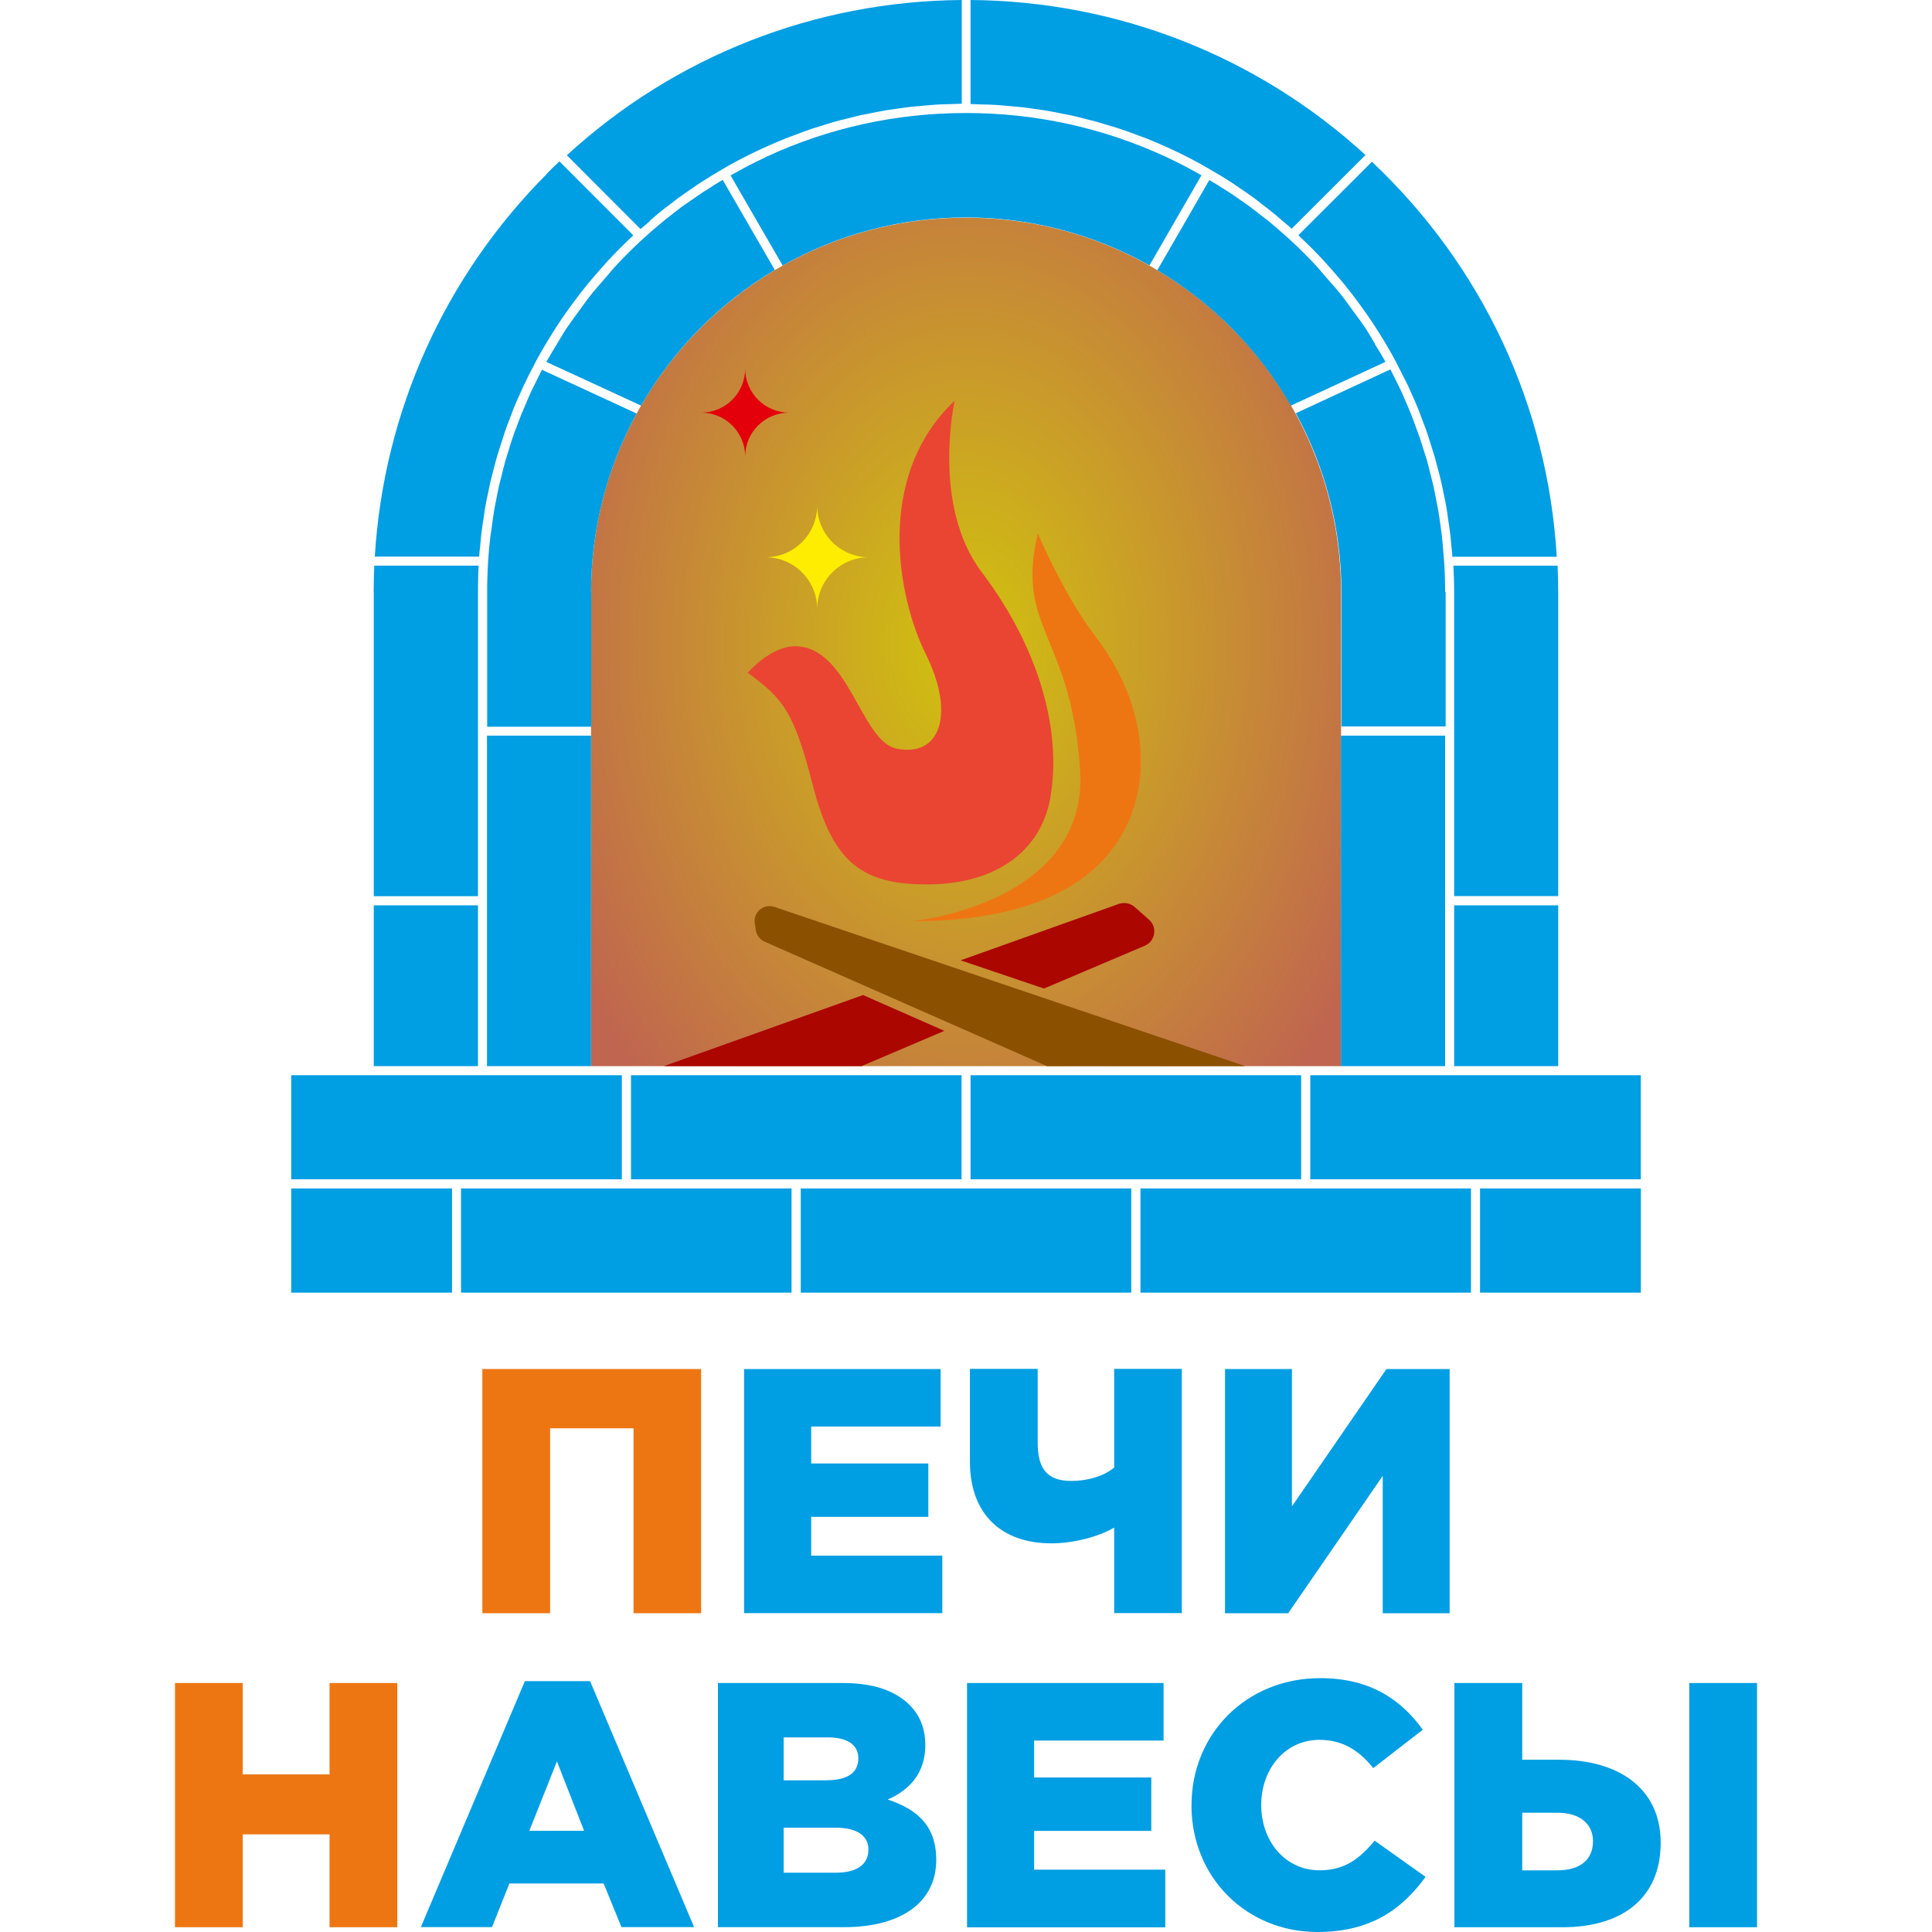
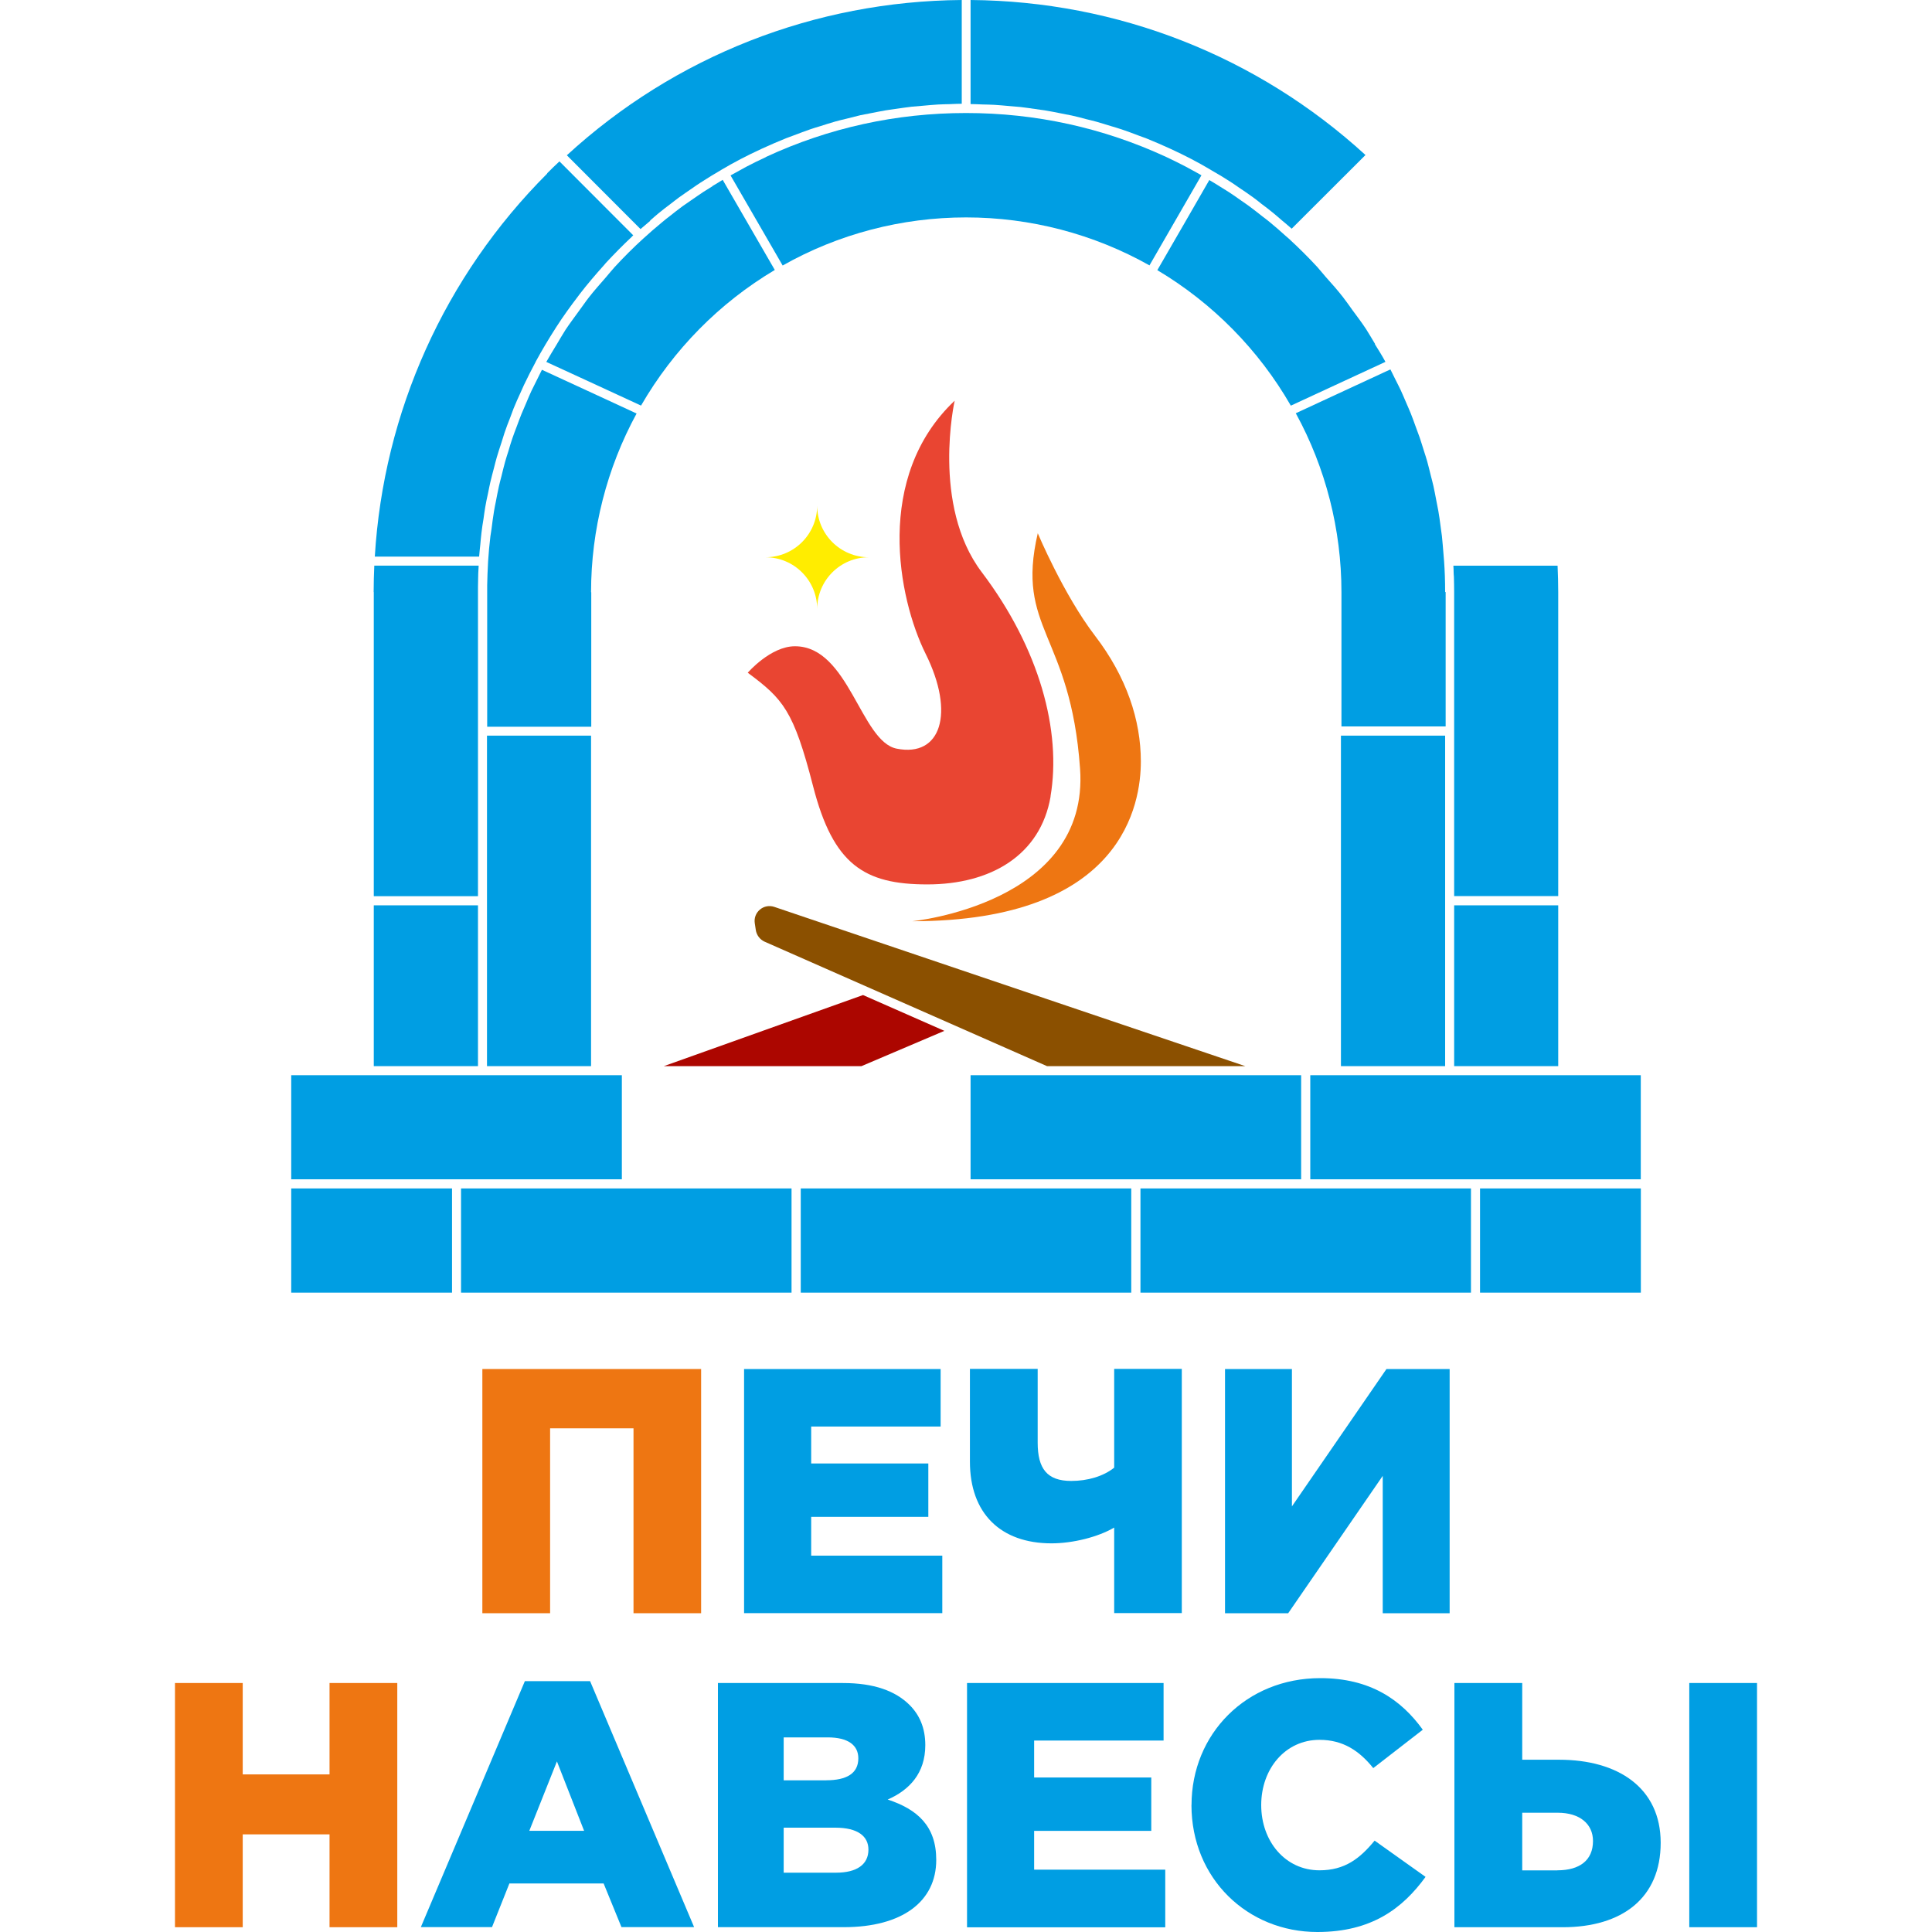
<svg xmlns="http://www.w3.org/2000/svg" id="uuid-8dc48727-5463-43dc-80ab-7ed11a939b13" data-name="uuid-ebea06d3-a9ec-466f-a7b1-123187c91e5e" viewBox="0 0 300 300">
  <defs>
    <style>
      .uuid-6c0458aa-1fc6-4f52-bcc4-720d867dbccc {
        fill: url(#uuid-f5e9d009-9a45-4c10-a96c-49b34f878568);
      }

      .uuid-1f9aab43-0f89-4689-88b1-0337683dbb62 {
        fill: none;
      }

      .uuid-cd3275c6-1a8b-455b-b8aa-adbd0b5ff9a7 {
        fill: #009ee3;
      }

      .uuid-ab4f301e-de8a-4244-b574-d9be5b879364 {
        fill: #8b5000;
      }

      .uuid-b5660069-eea4-43cd-a2cf-2a46853e5d05 {
        fill: #ac0600;
      }

      .uuid-7ff1438e-96e6-4d50-866e-ab6d1fbf7501 {
        fill: #e94532;
      }

      .uuid-bfba286b-0c71-4ce4-ba51-4bb44e418957 {
        fill: #ee7612;
      }

      .uuid-5f3b29a8-0fcb-4b4d-b228-591d9bcfe725 {
        fill: #e3000b;
      }

      .uuid-0108e49c-5c53-4424-afd9-2796eb80bc1e {
        fill: #ffed00;
      }
    </style>
    <radialGradient id="uuid-f5e9d009-9a45-4c10-a96c-49b34f878568" cx="150.01" cy="281.89" fx="150.01" fy="281.89" r="70.89" gradientTransform="translate(0 486.17) scale(1 -1.37)" gradientUnits="userSpaceOnUse">
      <stop offset="0" stop-color="#d1c30d" />
      <stop offset="1" stop-color="#c06550" />
    </radialGradient>
  </defs>
  <rect class="uuid-1f9aab43-0f89-4689-88b1-0337683dbb62" width="300" height="300" />
  <g>
    <path class="uuid-bfba286b-0c71-4ce4-ba51-4bb44e418957" d="M74.9,212.58h33.97v37.92h-10.5v-28.71h-12.95v28.71h-10.52v-37.92h0Z" />
    <path class="uuid-cd3275c6-1a8b-455b-b8aa-adbd0b5ff9a7" d="M115.57,212.58h30.49v8.93h-20.1v5.74h18.19v8.29h-18.19v6.02h20.36v8.93h-30.78v-37.92l.02.02Z" />
    <path class="uuid-cd3275c6-1a8b-455b-b8aa-adbd0b5ff9a7" d="M172.99,237.21c-2.49,1.46-6.39,2.44-9.71,2.44-7.96,0-12.67-4.71-12.67-12.67v-14.42h10.52v11.44c0,4.06,1.46,5.96,5.21,5.96,2.54,0,4.98-.71,6.67-2.06v-15.34h10.5v37.92h-10.5v-13.27h-.02Z" />
    <path class="uuid-cd3275c6-1a8b-455b-b8aa-adbd0b5ff9a7" d="M190.22,212.58h10.39v21.33l14.68-21.33h9.81v37.92h-10.39v-21.33l-14.68,21.33h-9.81v-37.92h0Z" />
  </g>
  <g>
    <path class="uuid-bfba286b-0c71-4ce4-ba51-4bb44e418957" d="M27.17,261.34h10.52v14.19h13.48v-14.19h10.52v37.92h-10.52v-14.42h-13.48v14.42h-10.52s0-37.92,0-37.92Z" />
    <path class="uuid-cd3275c6-1a8b-455b-b8aa-adbd0b5ff9a7" d="M81.5,261.05h10.13l16.15,38.19h-11.28l-2.77-6.78h-14.63l-2.7,6.78h-11.05l16.15-38.19ZM90.7,284.29l-4.22-10.78-4.29,10.78h8.51,0Z" />
    <path class="uuid-cd3275c6-1a8b-455b-b8aa-adbd0b5ff9a7" d="M111.45,261.34h19.45c4.76,0,8.12,1.2,10.34,3.41,1.52,1.52,2.44,3.53,2.44,6.23,0,4.39-2.49,6.99-5.84,8.45,4.61,1.52,7.54,4.11,7.54,9.37,0,6.49-5.31,10.45-14.35,10.45h-19.55v-37.92l-.02.02ZM128.3,276.44c3.19,0,4.98-1.08,4.98-3.41,0-2.06-1.62-3.25-4.76-3.25h-6.83v6.67h6.62v-.02ZM129.82,290.79c3.19,0,5.03-1.25,5.03-3.58,0-2.06-1.62-3.41-5.15-3.41h-8.01v6.99h8.14Z" />
    <path class="uuid-cd3275c6-1a8b-455b-b8aa-adbd0b5ff9a7" d="M150.19,261.34h30.49v8.93h-20.1v5.74h18.19v8.29h-18.19v6.02h20.36v8.95h-30.78v-37.92h.02Z" />
    <path class="uuid-cd3275c6-1a8b-455b-b8aa-adbd0b5ff9a7" d="M185.02,280.29c0-11.05,8.51-19.71,19.99-19.71,7.75,0,12.56,3.35,15.92,8.01l-7.69,5.96c-2.17-2.7-4.71-4.39-8.35-4.39-5.31,0-9.05,4.5-9.05,10.13s3.74,10.13,9.05,10.13c3.95,0,6.28-1.84,8.56-4.61l7.91,5.63c-3.58,4.92-8.4,8.56-16.8,8.56-10.84,0-19.55-8.29-19.55-19.71h.02Z" />
    <path class="uuid-cd3275c6-1a8b-455b-b8aa-adbd0b5ff9a7" d="M225.87,261.34h10.5v11.91h5.74c9.11,0,15.76,4.34,15.76,12.9s-5.96,13.11-15.23,13.11h-16.8v-37.92h.04ZM241.84,290.42c3.46,0,5.52-1.57,5.52-4.55,0-2.65-2.06-4.39-5.47-4.39h-5.52v8.95h5.47ZM262.31,261.34h10.52v37.92h-10.52v-37.92Z" />
  </g>
  <g>
-     <path class="uuid-6c0458aa-1fc6-4f52-bcc4-720d867dbccc" d="M150.01,33.8h0c32.13,0,58.23,26.09,58.23,58.23v73.52h-116.46v-73.52c0-32.13,26.09-58.23,58.23-58.23Z" />
    <path class="uuid-bfba286b-0c71-4ce4-ba51-4bb44e418957" d="M161.15,82.78c-3.49,14.95,5.08,15.56,6.56,36.57,1.51,21.02-26.07,23.7-26.07,23.7,32.92,0,35.51-18.41,35.51-24.81s-2.21-13.11-7.11-19.51c-4.9-6.4-8.91-15.96-8.91-15.96h.02Z" />
    <path class="uuid-7ff1438e-96e6-4d50-866e-ab6d1fbf7501" d="M163.12,123.68c1.73-10.12-1.67-22.94-10.68-34.84-7.85-10.38-4.2-26.62-4.2-26.62-12.5,11.8-8.81,30.65-4.5,39.32,4.58,9.21,2.37,16.08-4.5,14.71-5.6-1.1-7.41-15.9-15.8-15.9-3.79,0-7.33,4.11-7.33,4.11,5.5,4.09,7.11,5.84,10.14,17.6,3.13,12.2,7.93,15.27,17.74,15.27s17.58-4.5,19.15-13.67h-.04Z" />
-     <path class="uuid-5f3b29a8-0fcb-4b4d-b228-591d9bcfe725" d="M122.55,64.07c-3.79,0-6.84-3.07-6.84-6.84,0,3.79-3.07,6.84-6.84,6.84,3.79,0,6.84,3.07,6.84,6.84,0-3.79,3.07-6.84,6.84-6.84Z" />
    <path class="uuid-0108e49c-5c53-4424-afd9-2796eb80bc1e" d="M126.89,94.56c0-4.44,3.59-8.03,8.03-8.03-4.44,0-8.03-3.59-8.03-8.03,0,4.44-3.59,8.03-8.03,8.03,4.44,0,8.03,3.59,8.03,8.03Z" />
    <polygon class="uuid-cd3275c6-1a8b-455b-b8aa-adbd0b5ff9a7" points="208.22 165.55 224.4 165.55 224.4 139.88 224.4 114.23 208.22 114.23 208.22 165.55" />
    <path class="uuid-cd3275c6-1a8b-455b-b8aa-adbd0b5ff9a7" d="M224.4,91.95c0-1.79-.06-3.35-.16-4.76-.02-.4-.08-.82-.1-1.22-.08-.9-.14-1.83-.24-2.73-.06-.54-.16-1.06-.22-1.61-.1-.76-.2-1.55-.34-2.31-.1-.56-.22-1.1-.32-1.65-.14-.74-.28-1.49-.44-2.21-.12-.56-.28-1.1-.42-1.67-.18-.7-.34-1.43-.54-2.13-.16-.56-.34-1.12-.52-1.67-.22-.68-.42-1.38-.66-2.07-.2-.56-.42-1.12-.62-1.69-.24-.66-.48-1.34-.74-1.99-.22-.56-.48-1.12-.72-1.69-.28-.64-.54-1.28-.84-1.93-.26-.56-.56-1.12-.84-1.69-.26-.52-.52-1.04-.78-1.57l-9.71,4.5-4.98,2.31c4.64,8.47,7.09,18.06,7.09,27.78v20.85h16.18v-20.85l-.04-.04Z" />
    <path class="uuid-cd3275c6-1a8b-455b-b8aa-adbd0b5ff9a7" d="M91.78,91.95c0-9.69,2.45-19.27,7.07-27.74l-4.86-2.25-9.84-4.54c-.26.5-.52,1.02-.76,1.53-.28.58-.58,1.14-.86,1.73-.28.62-.56,1.24-.82,1.89-.24.58-.5,1.14-.74,1.73-.26.64-.5,1.3-.74,1.95-.22.58-.44,1.14-.64,1.73-.24.68-.44,1.36-.64,2.05-.18.56-.36,1.12-.52,1.69-.2.72-.38,1.47-.56,2.21-.14.52-.28,1.06-.4,1.59-.18.78-.32,1.59-.48,2.39-.1.48-.2.96-.28,1.47-.16.9-.26,1.81-.38,2.71-.06.4-.12.8-.18,1.18-.16,1.3-.28,2.61-.36,3.93h0c-.08,1.43-.12,2.61-.14,3.69v21.96h16.16v-20.87Z" />
-     <path class="uuid-b5660069-eea4-43cd-a2cf-2a46853e5d05" d="M177.77,146.85c1.63-.7,1.99-2.87.64-4.05l-2.23-1.97c-.66-.58-1.59-.76-2.43-.48l-24.59,8.77,12.95,4.38,15.64-6.64h.02Z" />
-     <path class="uuid-cd3275c6-1a8b-455b-b8aa-adbd0b5ff9a7" d="M213.08,25.07l-11.46,11.44c.1.1.18.2.28.3,1.38,1.3,2.71,2.63,3.97,4.03.12.14.24.26.36.4,1.28,1.43,2.53,2.89,3.69,4.4.08.1.16.22.24.32,1.18,1.55,2.33,3.15,3.39,4.8.04.06.08.12.12.18,1.08,1.69,2.13,3.43,3.07,5.2h0c.12.22.22.46.34.68.5.96,1,1.95,1.49,2.93.2.42.38.86.58,1.3.36.8.72,1.59,1.04,2.39.2.48.36.96.54,1.45.3.76.6,1.53.86,2.29.18.52.34,1.04.5,1.57.24.74.48,1.49.7,2.23.16.54.28,1.1.44,1.65.2.74.4,1.47.56,2.21.14.56.24,1.14.36,1.71.16.74.32,1.47.44,2.21.1.58.18,1.16.26,1.77.12.74.22,1.47.32,2.23.08.6.12,1.2.18,1.81.06.62.14,1.24.18,1.89h16.2c-1.38-23.44-11.54-45.18-28.72-61.36h.04Z" />
    <polygon class="uuid-cd3275c6-1a8b-455b-b8aa-adbd0b5ff9a7" points="75.62 139.88 75.62 165.55 91.78 165.55 91.78 114.23 75.62 114.23 75.62 139.88" />
    <polygon class="uuid-cd3275c6-1a8b-455b-b8aa-adbd0b5ff9a7" points="254.78 166.96 242.68 166.96 225.1 166.96 207.5 166.96 203.46 166.96 203.46 183.12 229.11 183.12 254.78 183.12 254.78 166.96" />
    <polygon class="uuid-cd3275c6-1a8b-455b-b8aa-adbd0b5ff9a7" points="71.59 184.54 71.59 200.72 122.91 200.72 122.91 184.54 97.26 184.54 71.59 184.54" />
    <rect class="uuid-cd3275c6-1a8b-455b-b8aa-adbd0b5ff9a7" x="225.8" y="140.58" width="16.16" height="24.97" />
    <rect class="uuid-cd3275c6-1a8b-455b-b8aa-adbd0b5ff9a7" x="229.82" y="184.54" width="24.97" height="16.18" />
    <polygon class="uuid-cd3275c6-1a8b-455b-b8aa-adbd0b5ff9a7" points="96.56 183.12 96.56 166.96 92.48 166.96 74.92 166.96 57.32 166.96 45.22 166.96 45.22 183.12 70.89 183.12 96.56 183.12" />
    <path class="uuid-cd3275c6-1a8b-455b-b8aa-adbd0b5ff9a7" d="M241.96,91.95c0-1.36-.04-2.75-.1-4.11h-16.18c.02.32.04.68.04,1.02,0,.22.02.46.04.68.02.76.04,1.55.04,2.39v47.21h16.16v-47.21.02Z" />
    <rect class="uuid-cd3275c6-1a8b-455b-b8aa-adbd0b5ff9a7" x="45.22" y="184.54" width="24.97" height="16.18" />
    <path class="uuid-cd3275c6-1a8b-455b-b8aa-adbd0b5ff9a7" d="M110.63,28.92c-.46.3-.94.58-1.41.88-.64.42-1.28.88-1.93,1.32-.44.3-.86.6-1.3.9-.68.5-1.36,1.04-2.03,1.57-.36.28-.74.56-1.08.86-1.02.84-2.03,1.71-3.01,2.61h0c-1.55,1.41-3.01,2.87-4.42,4.4-.46.5-.88,1.04-1.34,1.57-.9,1.04-1.83,2.07-2.67,3.15-.52.66-.96,1.34-1.47,2.01-.72,1-1.47,1.99-2.15,3.01-.48.74-.92,1.53-1.38,2.29-.54.9-1.1,1.79-1.61,2.71l5.98,2.75,8.73,4.03c5.02-8.69,12.16-15.94,20.77-21.06l-8.09-13.99c-.52.3-1.06.64-1.59.96l-.02.02Z" />
-     <polygon class="uuid-cd3275c6-1a8b-455b-b8aa-adbd0b5ff9a7" points="149.31 183.12 149.31 166.96 97.98 166.96 97.98 183.12 123.64 183.12 149.31 183.12" />
    <rect class="uuid-cd3275c6-1a8b-455b-b8aa-adbd0b5ff9a7" x="58.04" y="140.58" width="16.18" height="24.97" />
    <polygon class="uuid-cd3275c6-1a8b-455b-b8aa-adbd0b5ff9a7" points="175.66 184.54 150.01 184.54 124.34 184.54 124.34 200.72 175.66 200.72 175.66 184.54" />
    <polygon class="uuid-cd3275c6-1a8b-455b-b8aa-adbd0b5ff9a7" points="202.04 183.12 202.04 166.96 197.66 166.96 162.41 166.96 150.71 166.96 150.71 183.12 176.36 183.12 202.04 183.12" />
    <path class="uuid-cd3275c6-1a8b-455b-b8aa-adbd0b5ff9a7" d="M58.04,91.95v47.21h16.18v-47.21c0-.56,0-1.14.02-1.77v-.24c0-.6.04-1.26.08-1.97v-.14h-16.2c-.06,1.36-.1,2.73-.1,4.11h.02Z" />
    <path class="uuid-cd3275c6-1a8b-455b-b8aa-adbd0b5ff9a7" d="M213.52,53.41c-.46-.74-.88-1.51-1.36-2.25-.68-1.04-1.43-2.03-2.17-3.03-.48-.66-.94-1.34-1.45-1.99-.84-1.08-1.77-2.13-2.69-3.15-.44-.5-.86-1.04-1.32-1.55-1.41-1.53-2.89-2.99-4.42-4.4-.14-.12-.28-.24-.42-.36-.84-.76-1.69-1.51-2.55-2.21-.36-.3-.72-.56-1.08-.84-.66-.52-1.34-1.06-2.03-1.57-.42-.32-.86-.6-1.28-.9-.64-.46-1.28-.9-1.95-1.34-.46-.3-.94-.58-1.41-.88-.54-.34-1.06-.66-1.61-.98l-3.73,6.48-4.34,7.51c8.59,5.12,15.74,12.36,20.73,21.04l14.69-6.8c-.5-.92-1.06-1.83-1.63-2.73v-.04Z" />
    <polygon class="uuid-cd3275c6-1a8b-455b-b8aa-adbd0b5ff9a7" points="228.41 184.54 202.76 184.54 177.09 184.54 177.09 200.72 228.41 200.72 228.41 184.54" />
    <path class="uuid-ab4f301e-de8a-4244-b574-d9be5b879364" d="M193.37,165.55l-73.14-24.73c-.78-.26-1.61-.1-2.23.42s-.92,1.3-.8,2.11l.16,1.06c.12.78.62,1.47,1.36,1.81l43.86,19.33h30.79Z" />
    <polygon class="uuid-b5660069-eea4-43cd-a2cf-2a46853e5d05" points="146.64 160.07 134.01 154.51 103.08 165.55 133.77 165.55 146.64 160.07" />
    <path class="uuid-cd3275c6-1a8b-455b-b8aa-adbd0b5ff9a7" d="M150.71,16.16c.62,0,1.22.04,1.85.06.62.02,1.24.02,1.87.06.74.04,1.47.12,2.21.18.62.06,1.22.1,1.85.16.74.08,1.47.2,2.21.3.6.08,1.18.16,1.79.26.74.12,1.49.28,2.21.42.58.12,1.16.22,1.73.34.74.16,1.49.36,2.23.56.56.14,1.1.26,1.67.42.76.22,1.53.46,2.31.7.52.16,1.04.3,1.55.48.84.28,1.69.6,2.53.92.42.16.84.3,1.26.46,1.24.5,2.49,1.04,3.73,1.61,2.31,1.06,4.36,2.13,6.2,3.23h0c.1.06.2.12.3.18,1.06.6,2.11,1.24,3.13,1.91.34.22.68.48,1.02.7.76.52,1.53,1.02,2.27,1.57.4.3.8.6,1.18.92.66.5,1.34,1,1.99,1.55.42.34.82.7,1.22,1.04.52.44,1.04.86,1.55,1.32l11.46-11.44C195.25,8.71,173.53.18,150.71,0v16.16Z" />
    <path class="uuid-cd3275c6-1a8b-455b-b8aa-adbd0b5ff9a7" d="M118.94,24.39c-1.08.5-2.11,1-3.07,1.51-.32.18-.62.34-.94.52-.5.28-1,.54-1.49.82l8.09,13.99c8.65-4.9,18.49-7.47,28.48-7.47s19.81,2.57,28.48,7.45l8.07-13.99c-.5-.28-1.02-.58-1.55-.86-.3-.16-.58-.32-.88-.48-.96-.5-1.97-1-3.05-1.51-9.77-4.52-20.23-6.82-31.07-6.82s-21.3,2.29-31.07,6.82v.02Z" />
    <path class="uuid-cd3275c6-1a8b-455b-b8aa-adbd0b5ff9a7" d="M84.98,26.94c-15.94,15.94-25.43,37.05-26.78,59.49h16.2c.04-.62.12-1.22.18-1.85.06-.6.1-1.2.18-1.83.08-.74.2-1.47.32-2.19.08-.58.16-1.18.26-1.77.12-.74.28-1.47.44-2.19.12-.58.22-1.14.36-1.73.16-.74.38-1.47.56-2.19.14-.56.28-1.12.44-1.67.22-.74.46-1.49.7-2.21.18-.52.32-1.06.5-1.59.26-.78.56-1.55.86-2.31.18-.48.36-.96.54-1.45.34-.84.72-1.69,1.1-2.51.18-.38.34-.78.52-1.16.58-1.2,1.18-2.41,1.83-3.61v-.02c.96-1.77,1.99-3.49,3.07-5.18.04-.08.08-.14.14-.22,1.06-1.65,2.21-3.23,3.39-4.78.08-.1.16-.22.24-.32,1.16-1.51,2.41-2.97,3.69-4.4.12-.14.24-.26.34-.4,1.28-1.38,2.61-2.73,3.99-4.03.1-.1.18-.2.28-.28l-11.46-11.48c-.66.6-1.3,1.24-1.95,1.89l.02-.04Z" />
    <path class="uuid-cd3275c6-1a8b-455b-b8aa-adbd0b5ff9a7" d="M100.93,34.26c.44-.38.86-.76,1.3-1.12.62-.52,1.26-1,1.91-1.49.42-.32.84-.66,1.28-.98.7-.52,1.45-1,2.17-1.51.38-.26.74-.52,1.12-.76,1.1-.72,2.25-1.41,3.37-2.07,1.85-1.1,3.89-2.17,6.24-3.25,1.22-.56,2.47-1.1,3.73-1.61.42-.16.82-.3,1.24-.46.84-.32,1.69-.64,2.55-.94.5-.18,1.02-.32,1.53-.48.76-.24,1.55-.5,2.33-.72.54-.16,1.1-.28,1.67-.42.74-.18,1.49-.38,2.23-.56.58-.12,1.16-.22,1.75-.34.74-.14,1.47-.3,2.21-.42.6-.1,1.18-.16,1.79-.26.74-.1,1.47-.22,2.21-.3.6-.06,1.22-.1,1.85-.16.72-.06,1.47-.14,2.21-.18.62-.04,1.24-.04,1.87-.06.62-.02,1.22-.06,1.85-.06V0c-22.82.18-44.54,8.71-61.32,24.11l11.44,11.46c.5-.44,1-.86,1.53-1.3h-.04Z" />
  </g>
</svg>